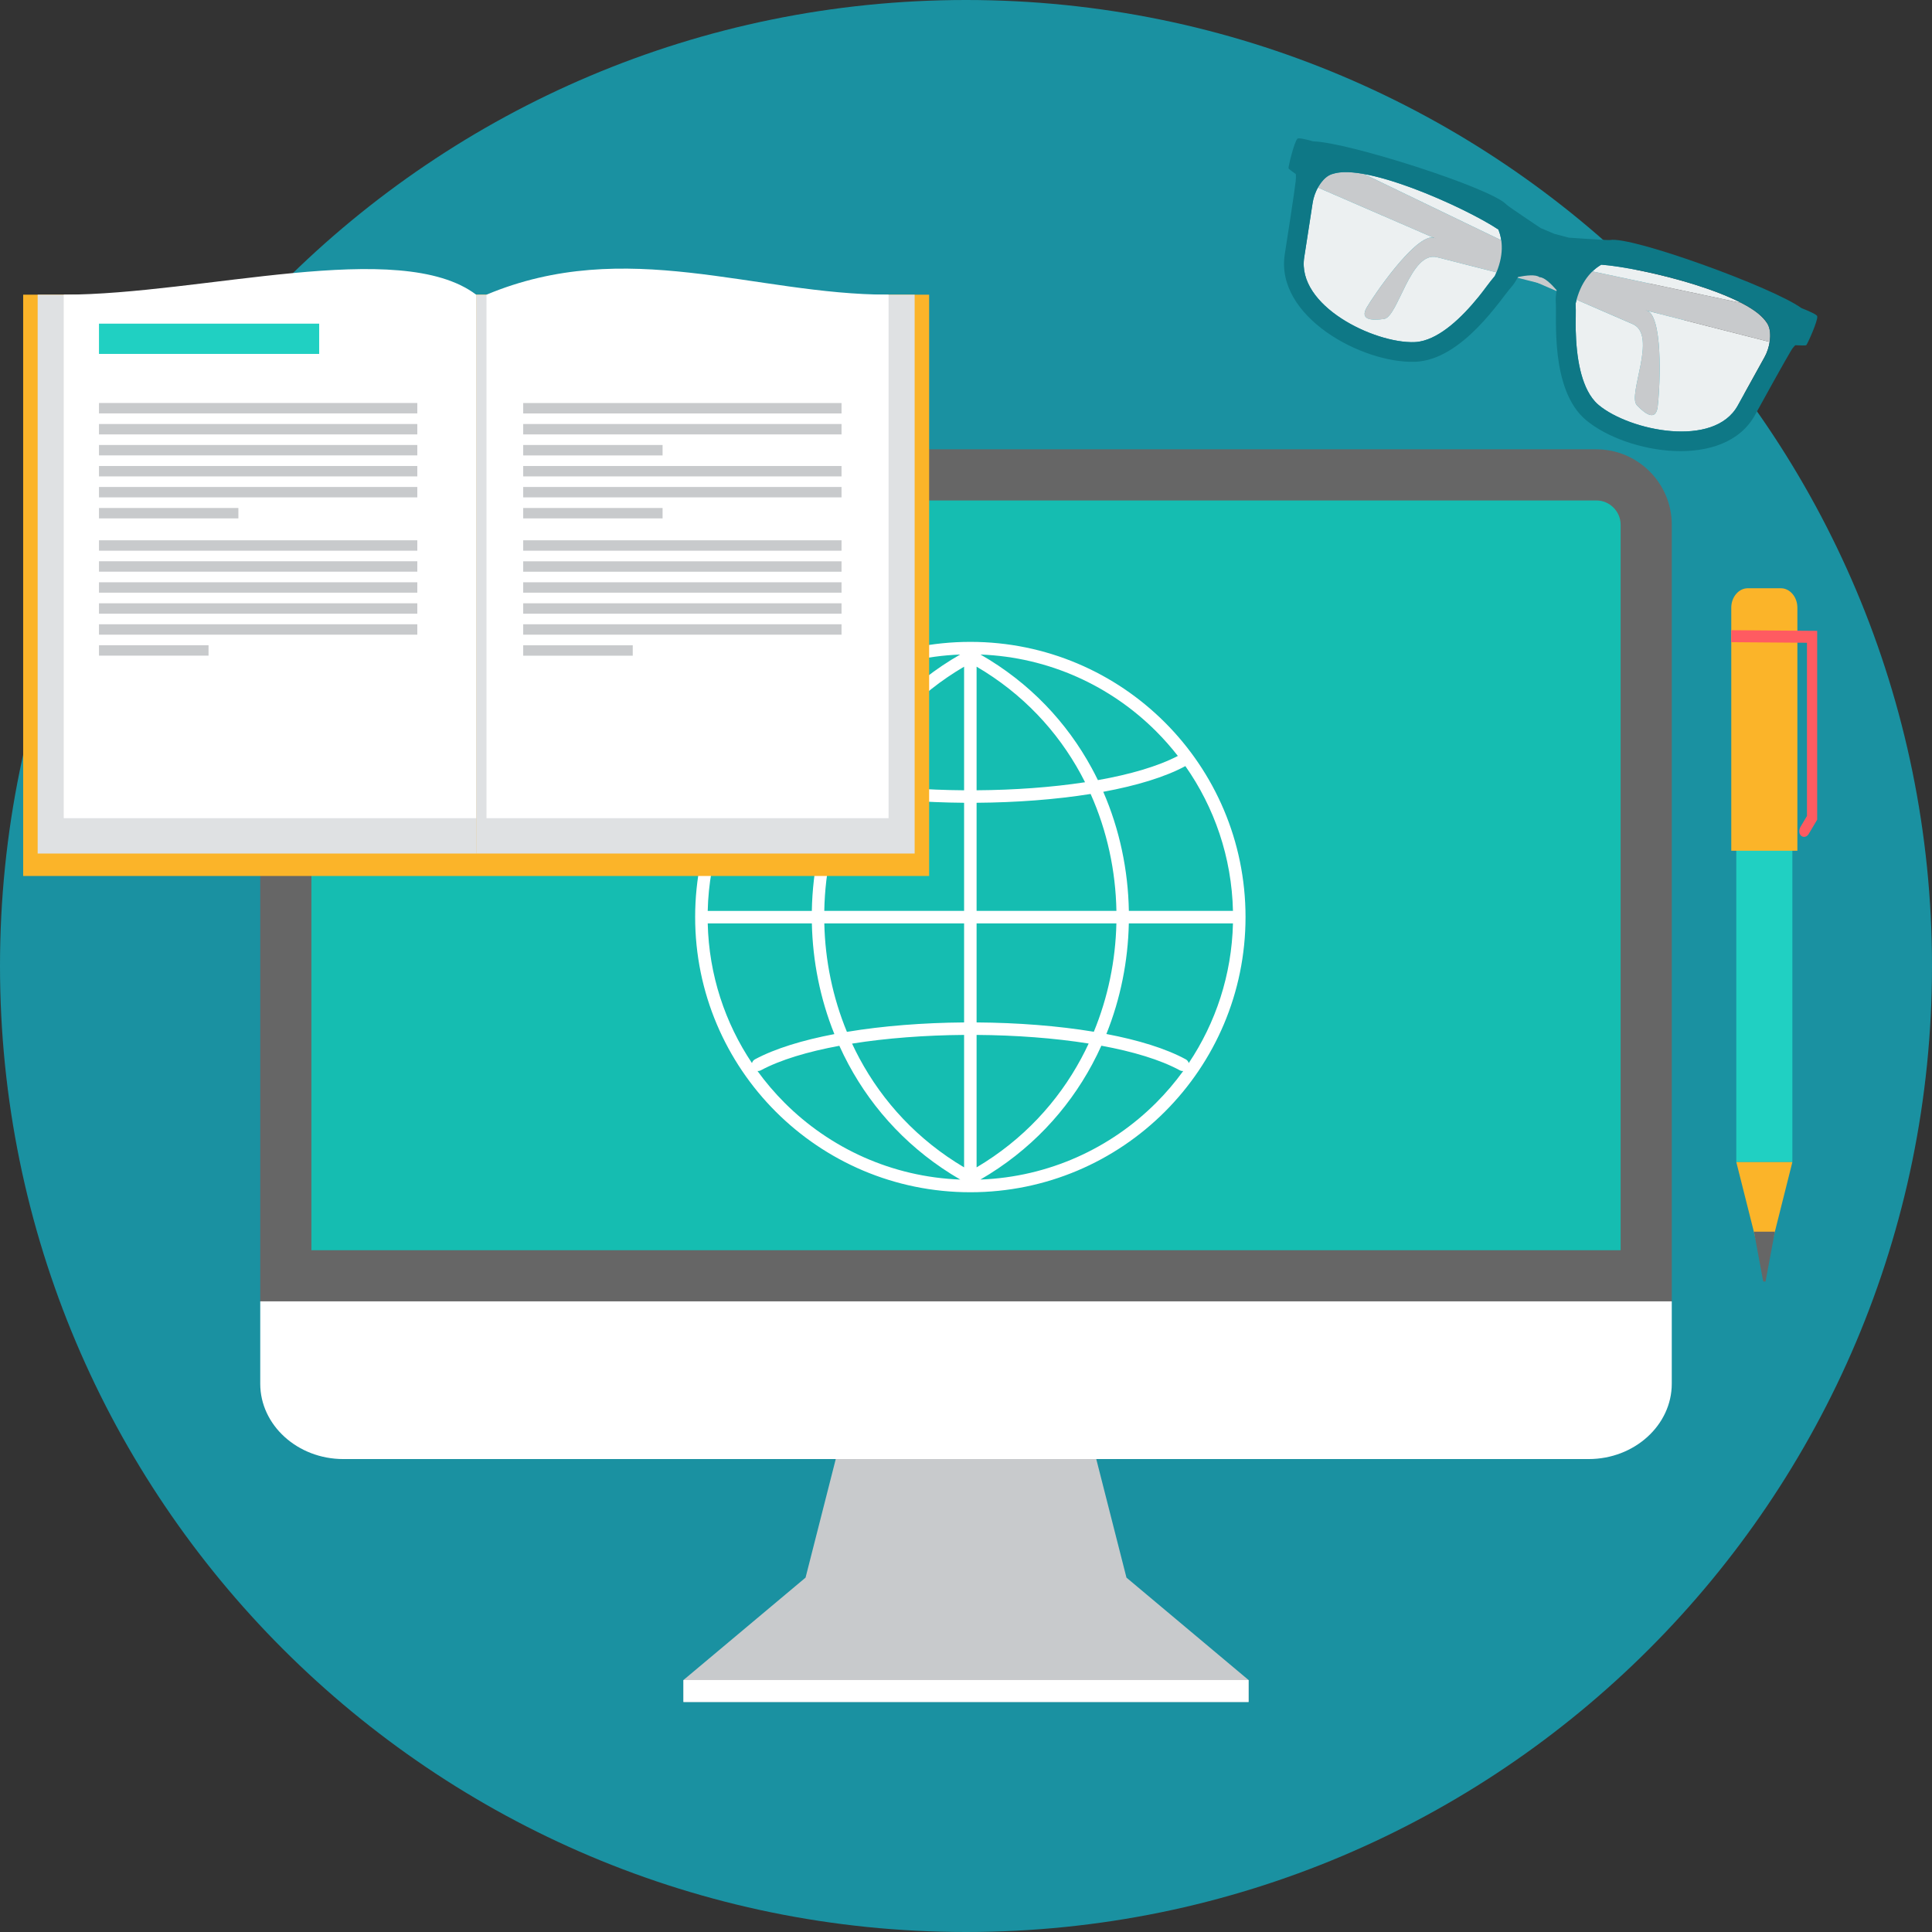
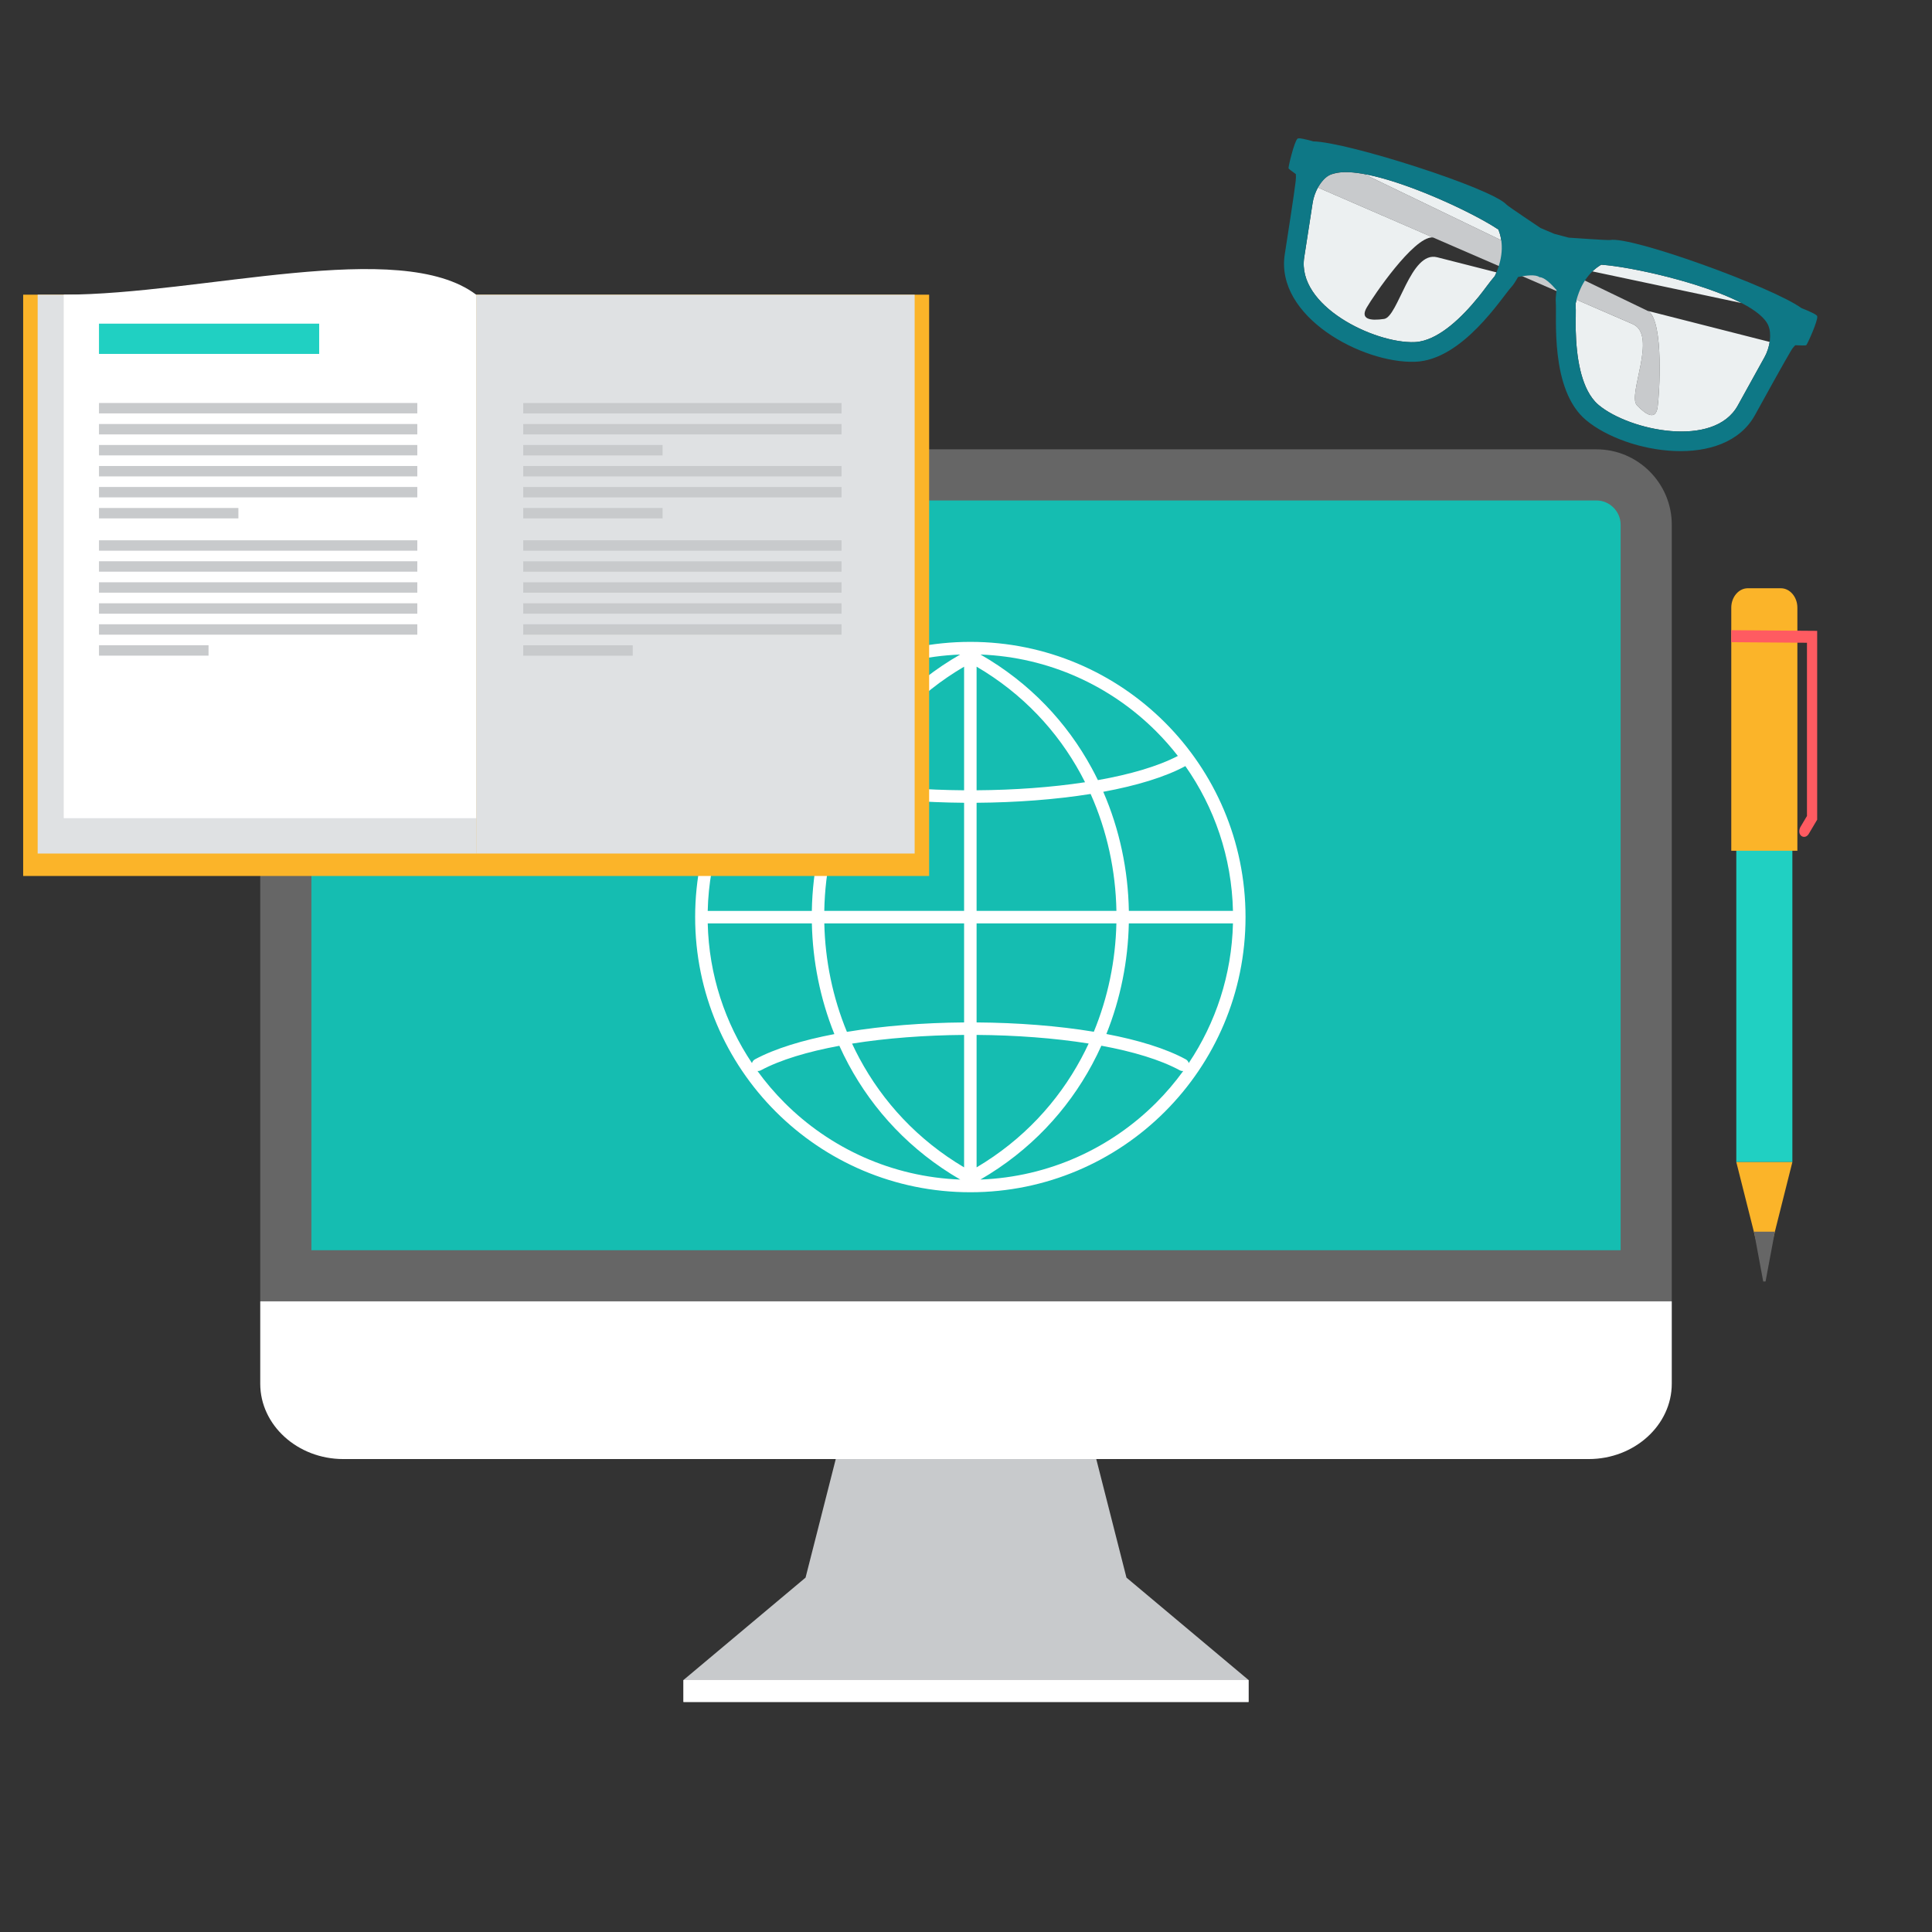
<svg xmlns="http://www.w3.org/2000/svg" id="Layer_1" x="0px" y="0px" viewBox="0 0 512 512" style="enable-background:new 0 0 512 512;" xml:space="preserve">
  <rect x="0" y="0" width="512" height="512" fill="#333333" stroke="none" />
-   <path style="fill:#1A91A1;" d="M256,0c141.385,0,256,114.615,256,256S397.385,512,256,512C114.612,512,0,397.385,0,256 S114.615,0,256,0z" />
  <path style="fill:#C8CACC;" d="M223.11,380.281l-9.629,37.805l-32.36,27.14v5.815h74.882h74.882v-5.815l-32.36-27.14l-9.629-37.805 l-32.892-0.483L223.11,380.281z" />
  <path style="fill:#FFFFFF;" d="M181.121,445.226v5.815h74.882h74.879v-5.815H181.121z" />
  <path style="fill:#666666;" d="M88.928,119.077h334.15c10.98,0,19.961,8.981,19.961,19.961v205.84H68.969v-205.84 c0-10.98,8.981-19.961,19.961-19.961H88.928z" />
  <path style="fill:#15BDB1;" d="M82.52,331.32h346.963V139.035c0-3.499-2.909-6.408-6.405-6.408H88.928 c-3.499,0-6.405,2.909-6.405,6.408V331.32H82.52z" />
  <g>
    <path style="fill:#FFFFFF;" d="M443.036,344.875v21.829c0,10.98-9.899,19.961-22.004,19.961H90.968  c-12.103,0-22.002-8.981-22.002-19.961v-21.829H443.036z" />
    <path style="fill:#FFFFFF;" d="M257.151,170.102c20.137,0,38.372,8.163,51.568,21.359c13.196,13.196,21.359,31.431,21.359,51.568  c0,20.139-8.163,38.372-21.359,51.568c-13.194,13.196-31.431,21.359-51.568,21.359c-20.139,0-38.375-8.163-51.571-21.359  c-13.194-13.196-21.359-31.431-21.359-51.568c0-20.139,8.163-38.372,21.359-51.568  C218.777,178.267,237.012,170.102,257.151,170.102z M314.225,280.724L314.225,280.724c0.407,0.22,0.687,0.59,0.803,1.005  c7.121-10.634,11.394-23.337,11.72-37.018h-27.597c-0.218,9.999-2.201,19.972-5.952,29.309  C301.632,275.625,308.94,277.858,314.225,280.724z M313.567,283.83L313.567,283.83c-0.31,0.024-0.627-0.037-0.921-0.197  c-5.157-2.796-12.388-4.963-20.772-6.51c-0.755,1.673-1.569,3.321-2.439,4.947c-6.56,12.202-16.436,22.891-29.616,30.524  c18.164-0.685,34.548-8.328,46.561-20.339c2.612-2.613,5.015-5.43,7.187-8.428V283.83z M254.484,312.597L254.484,312.597  c-13.181-7.633-23.059-18.322-29.616-30.524c-0.868-1.616-1.676-3.258-2.429-4.926c-8.37,1.545-15.604,3.706-20.795,6.487  c-0.291,0.155-0.606,0.212-0.91,0.189c2.174,3.001,4.58,5.818,7.192,8.433c12.013,12.013,28.399,19.654,46.561,20.339  L254.484,312.597z M199.28,281.734L199.28,281.734c0.115-0.42,0.396-0.792,0.811-1.012c5.317-2.849,12.617-5.073,21.026-6.676  c-3.761-9.348-5.747-19.329-5.965-29.338h-27.597c0.323,13.684,4.598,26.39,11.725,37.024V281.734z M187.555,241.398  L187.555,241.398h27.589c0.191-10.825,2.458-21.611,6.794-31.591c-8.711-1.608-16.284-3.866-21.766-6.786  c-7.67,10.904-12.291,24.111-12.619,38.377H187.555z M202.158,200.335L202.158,200.335c5.346,2.752,12.722,4.879,21.204,6.384  c0.522-1.075,1.07-2.143,1.642-3.192c6.558-12.047,16.373-22.571,29.451-30.068c-18.154,0.692-34.524,8.333-46.532,20.341  C205.869,195.857,203.944,198.037,202.158,200.335z M259.848,173.459L259.848,173.459c13.078,7.494,22.896,18.02,29.451,30.068  c0.577,1.06,1.128,2.133,1.655,3.213c8.504-1.503,15.877-3.641,21.189-6.408c-1.784-2.295-3.709-4.477-5.765-6.534  c-12.008-12.008-28.378-19.649-46.532-20.341L259.848,173.459z M314.134,203.026L314.134,203.026  c-5.448,2.933-13.021,5.204-21.758,6.809c4.333,9.973,6.592,20.751,6.783,31.563h27.589  C326.42,227.134,321.801,213.93,314.134,203.026z M258.807,176.675L258.807,176.675v32.756c9.973-0.066,19.872-0.776,28.743-2.13  c-0.372-0.74-0.755-1.472-1.149-2.198C280.229,193.761,271.03,183.828,258.807,176.675z M258.807,212.744L258.807,212.744v28.651  h37.055c-0.194-10.634-2.474-21.225-6.836-30.988c-9.317,1.487-19.743,2.266-30.217,2.337H258.807z M258.807,244.708  L258.807,244.708v26.246c10.794,0.071,21.54,0.894,31.067,2.473c3.764-9.131,5.758-18.909,5.98-28.719H258.807z M258.807,274.264  L258.807,274.264v35.101c12.302-7.284,21.545-17.372,27.72-28.861c0.7-1.301,1.359-2.623,1.98-3.958  c-9.115-1.453-19.371-2.211-29.703-2.282H258.807z M255.496,309.365L255.496,309.365v-35.101  c-10.319,0.079-20.57,0.847-29.69,2.303c0.616,1.327,1.275,2.644,1.97,3.937C233.954,291.993,243.194,302.084,255.496,309.365z   M255.496,270.956L255.496,270.956v-26.246h-37.045c0.22,9.818,2.219,19.61,5.991,28.745c9.537-1.584,20.276-2.418,31.056-2.5  H255.496z M255.496,241.398L255.496,241.398v-28.654c-10.461-0.081-20.882-0.868-30.204-2.361  c-4.373,9.768-6.657,20.37-6.849,31.014H255.496z M255.496,209.431L255.496,209.431v-32.753  c-12.223,7.153-21.422,17.086-27.594,28.428c-0.391,0.719-0.769,1.445-1.138,2.174c8.879,1.359,18.775,2.077,28.732,2.153V209.431z  " />
  </g>
  <path style="fill:#FBB429;" d="M6.14,78.092h240.091v154.052H6.14V78.092z" />
  <path style="fill:#20D0C2;" d="M460.138,307.959h14.859V169.412h-14.859V307.959z" />
  <g>
    <path style="fill:#FBB429;" d="M467.577,337.473l7.42-29.514h-14.857L467.577,337.473z" />
    <path style="fill:#FBB429;" d="M463.189,155.893h8.758c2.408,0,4.378,2.321,4.378,5.157v64.41h-17.519v-64.41  c0-2.835,1.97-5.157,4.38-5.157H463.189z" />
  </g>
  <path style="fill:#666666;" d="M467.273,339.606h0.616l2.471-13.199h-5.542l2.452,13.199H467.273z" />
  <path style="fill:#FF5B61;" d="M458.813,167.009l21.409,0.165l1.348,0.01v1.576v47.975v0.49l-0.249,0.42l-2.028,3.415 c-1.039,1.584-3.208,0.367-2.209-1.818l1.781-2.998v-45.905l-20.063-0.155l0.01-3.174V167.009z" />
-   <path style="fill:#DFE1E3;" d="M242.394,78.092H126.19v148.105h116.204V78.092z" />
-   <path style="fill:#FFFFFF;" d="M235.48,78.092c-35.515,0-69.439-15.536-106.552,0v138.733H235.48V78.092z" />
+   <path style="fill:#DFE1E3;" d="M242.394,78.092H126.19v148.105h116.204V78.092" />
  <path style="fill:#DFE1E3;" d="M9.981,78.092h116.207v148.105H9.981V78.092z" />
  <path style="fill:#FFFFFF;" d="M16.892,78.092c36.428,0,89.08-15.266,109.295,0v138.733H16.892V78.092z" />
  <path style="fill:#20D0C2;" d="M26.233,85.772h58.354v8.019H26.233V85.772z" />
  <g>
    <path style="fill:#C8CACC;" d="M26.233,143.187h84.361v2.759H26.233V143.187z M138.652,143.187L138.652,143.187h84.364v2.759  h-84.364V143.187z M138.652,106.804L138.652,106.804h84.364v2.759h-84.364V106.804z M138.652,134.623L138.652,134.623h36.94v2.757  h-36.94V134.623z M138.652,129.057L138.652,129.057h84.364v2.759h-84.364V129.057z M138.652,123.494L138.652,123.494h84.364v2.759  h-84.364V123.494z M138.652,117.93L138.652,117.93h36.94v2.759h-36.94V117.93z M138.652,112.367L138.652,112.367h84.364v2.759  h-84.364V112.367z M138.652,171.002L138.652,171.002h29.034v2.759h-29.034V171.002z M138.652,165.441L138.652,165.441h84.364v2.757  h-84.364V165.441z M138.652,159.877L138.652,159.877h84.364v2.757h-84.364V159.877z M138.652,154.311L138.652,154.311h84.364v2.759  h-84.364V154.311z M138.652,148.748L138.652,148.748h84.364v2.757h-84.364V148.748z M26.233,106.801L26.233,106.801h84.361v2.759  H26.233V106.801z M26.233,134.62L26.233,134.62h36.94v2.757h-36.94V134.62z M26.233,129.054L26.233,129.054h84.361v2.759H26.233  V129.054z M26.233,123.491L26.233,123.491h84.361v2.759H26.233V123.491z M26.233,117.928L26.233,117.928h84.361v2.759H26.233  V117.928z M26.233,112.364L26.233,112.364h84.361v2.759H26.233V112.364z M26.233,170.999L26.233,170.999h29.034v2.759H26.233  V170.999z M26.233,165.438L26.233,165.438h84.361v2.757H26.233V165.438z M26.233,159.875L26.233,159.875h84.361v2.757H26.233  V159.875z M26.233,154.309L26.233,154.309h84.361v2.759H26.233V154.309z M26.233,148.745L26.233,148.745h84.361v2.757H26.233  V148.745z" />
    <path style="fill:#C8CACC;" d="M361.437,46.107l75.503,36.415c3.992,3.045,2.833,21.847,2.35,25.346  c-0.485,3.502-2.867,2.274-5.49-0.454c-2.623-2.728,5.582-18.621-1.112-21.524l-83.425-36.184c0.818-1.492,2.067-3.019,3.525-3.494  c2.096-0.685,4.462-0.858,8.648-0.102V46.107z" />
-     <path style="fill:#C8CACC;" d="M461.557,80.319l-82-17.401c-5.02-0.034-15.609,15.541-17.37,18.608  c-1.757,3.064,0.876,3.552,4.622,3.001c3.746-0.551,6.98-18.143,14.054-16.344l88.122,22.429c0.268-1.679,0.212-3.651-0.651-4.918  c-1.235-1.823-3.003-3.413-6.775-5.375H461.557z" />
  </g>
  <path style="fill:#ECF0F1;" d="M467.572,94.738c-0.832,1.49-1.652,2.988-2.468,4.459c-1.527,2.744-3.045,5.493-4.559,8.244 c-6.29,11.442-28.638,6.715-36.837-0.071c-0.357-0.294-0.692-0.616-1.005-0.957c-2.028-2.222-3.19-5.361-3.885-8.244 c-0.839-3.489-1.144-7.166-1.235-10.749c-0.058-2.232,0.092-4.719-0.029-6.959c0.079-0.349,0.165-0.692,0.257-1.026l14.878,6.455 c6.697,2.904-1.511,18.794,1.112,21.522c2.623,2.731,5.005,3.955,5.49,0.454c0.485-3.499,1.642-22.301-2.353-25.346l-0.294-0.142 l32.339,8.234c-0.21,1.369-0.674,2.807-1.409,4.126H467.572z M422.01,71.923L422.01,71.923l39.542,8.391 c-10.547-5.49-29.488-9.642-37.207-10.169C423.581,70.593,422.786,71.175,422.01,71.923z M347.85,53.829L347.85,53.829 c-0.252,1.687-0.522,3.373-0.774,5.036c-0.475,3.106-0.952,6.209-1.443,9.312c-2.028,12.9,18.542,22.836,29.181,22.487 c0.464-0.013,0.923-0.066,1.38-0.144c2.964-0.514,5.807-2.287,8.118-4.144c2.796-2.245,5.291-4.965,7.557-7.743 c1.411-1.731,2.817-3.79,4.278-5.487c0.155-0.325,0.294-0.651,0.428-0.968l-15.712-4c-7.074-1.799-10.306,15.79-14.054,16.344 c-3.746,0.551-6.379,0.063-4.622-3.001c1.76-3.064,12.349-18.642,17.372-18.608l0.323,0.068l-30.616-13.278 c-0.674,1.212-1.186,2.633-1.411,4.129L347.85,53.829z M397.844,63.666L397.844,63.666l-36.41-17.561 c11.704,2.114,29.223,10.421,35.652,14.728C397.414,61.654,397.689,62.598,397.844,63.666z" />
  <path style="fill:#0E7886;" d="M348.023,37.464c9.162,0.194,47.324,12.402,51.219,16.764c0.433,0.485,9.047,6.19,9.036,6.206 l3.638,1.54l3.819,1.007c0.005-0.018,10.306,0.74,10.946,0.622c5.734-1.062,43.172,12.548,50.7,18.033 c2.109,0.837,4.255,1.794,4.205,2.201c0.252,1.044-2.631,7.449-2.922,7.659c-0.231,0.081-1.272,0.071-2.883-0.003 c-0.351,0.315-0.721,0.75-1.086,1.348c-1.513,2.481-7.536,13.383-9.584,17.112c-8.074,14.686-33.96,10.35-44.733,1.432 c-9.726-8.047-7.746-27.604-8.081-31.337c-0.066-0.734,0.029-1.844,0.226-3.153c-1.437-1.663-3.276-3.449-4.533-3.434 c-0.984-0.784-3.533-0.493-5.687-0.058c-0.648,1.154-1.254,2.091-1.752,2.631c-2.547,2.749-12.95,19.426-25.566,19.84 c-13.978,0.459-37.105-11.95-34.503-28.509c0.661-4.205,2.571-16.509,2.891-19.4c0.081-0.729,0.081-1.338,0.037-1.831 c-1.12-0.797-1.818-1.332-1.938-1.521c-0.102-0.346,1.537-7.174,2.374-7.845c0.194-0.328,2.159,0.123,4.173,0.69L348.023,37.464z  M347.852,53.829L347.852,53.829c-0.252,1.689-0.522,3.376-0.774,5.039c-0.475,3.106-0.952,6.209-1.44,9.312 c-2.03,12.9,18.539,22.839,29.178,22.487c0.464-0.013,0.923-0.066,1.38-0.144c2.964-0.514,5.807-2.287,8.118-4.142 c2.799-2.248,5.291-4.968,7.557-7.746c1.411-1.731,2.817-3.788,4.278-5.49c2.542-5.437,2.038-9.574,0.942-12.31 c-8.611-5.773-37.147-18.728-44.906-14.335c-1.973,1.117-3.83,4.05-4.333,7.331V53.829z M467.574,94.738L467.574,94.738 c1.611-2.901,1.936-6.358,1.06-8.446c-3.449-8.223-33.944-15.439-44.289-16.145c-2.542,1.495-5.472,4.456-6.791,10.314 c0.118,2.237-0.029,4.727,0.026,6.959c0.092,3.583,0.396,7.263,1.235,10.749c0.695,2.883,1.857,6.022,3.885,8.244 c0.312,0.341,0.648,0.664,1.005,0.957c8.199,6.786,30.547,11.515,36.837,0.071c1.513-2.752,3.032-5.5,4.559-8.244 c0.818-1.474,1.639-2.969,2.471-4.459H467.574z" />
  <g />
  <g />
  <g />
  <g />
  <g />
  <g />
  <g />
  <g />
  <g />
  <g />
  <g />
  <g />
  <g />
  <g />
  <g />
</svg>